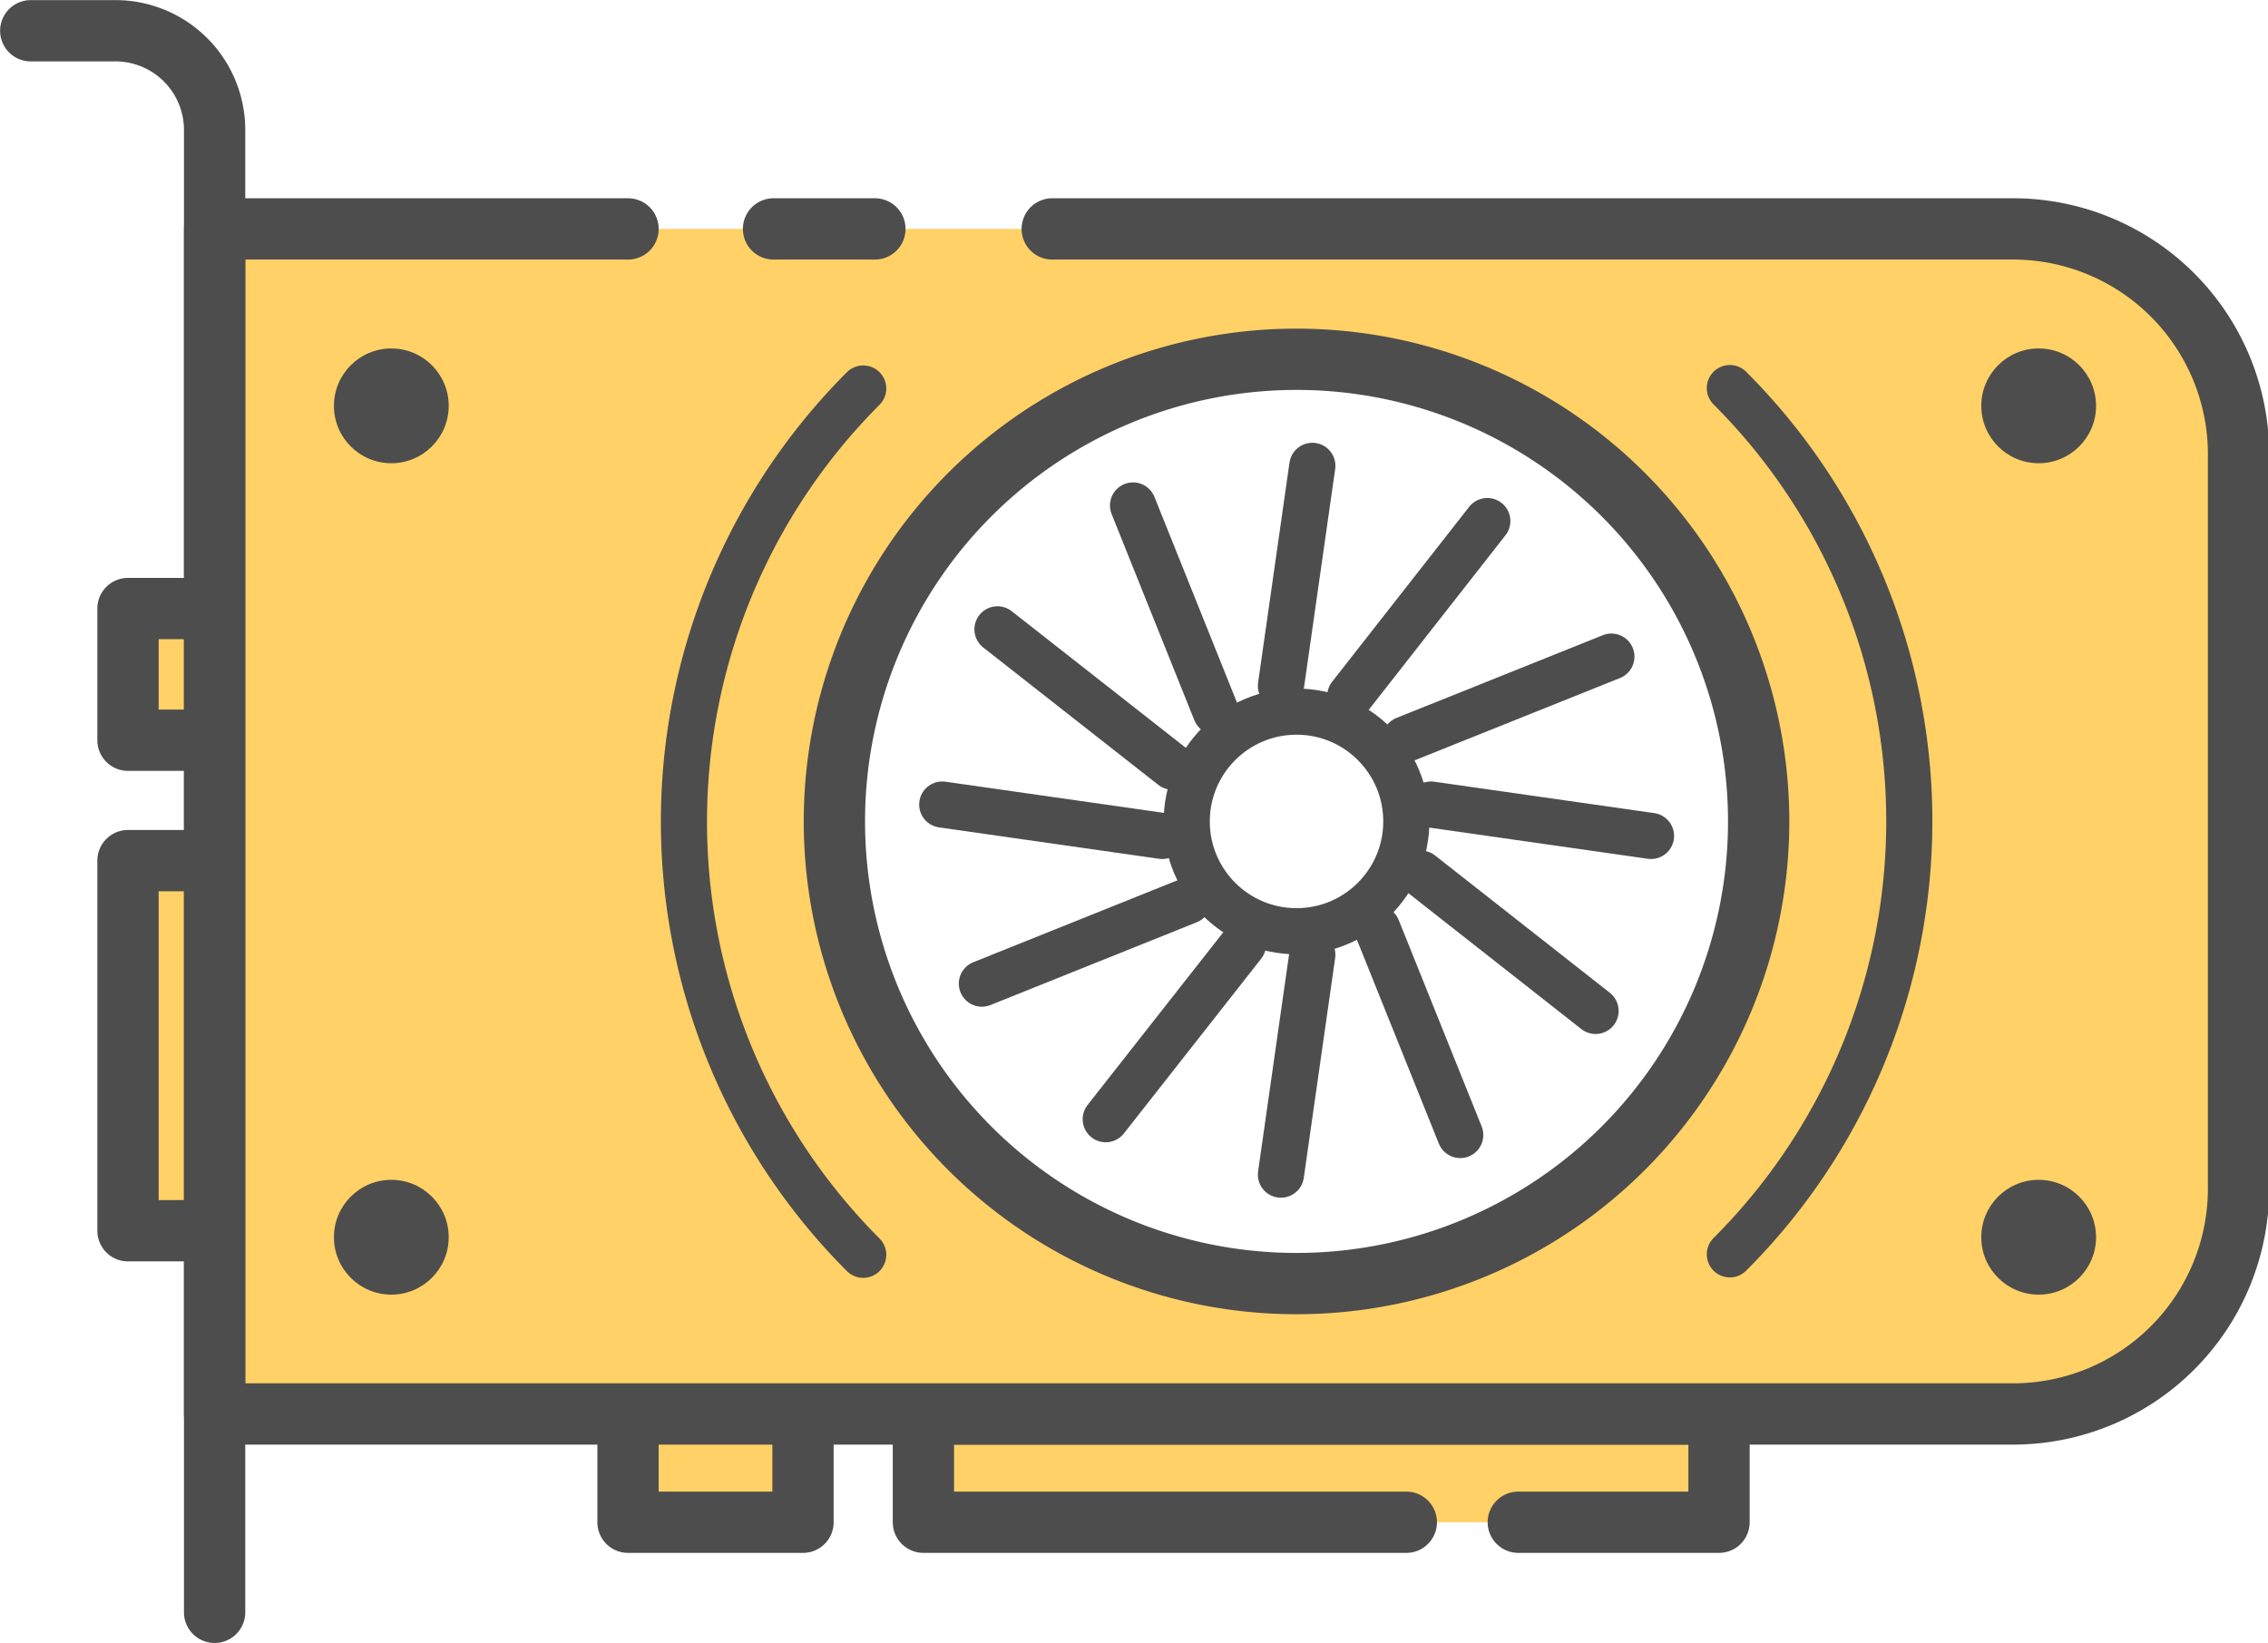
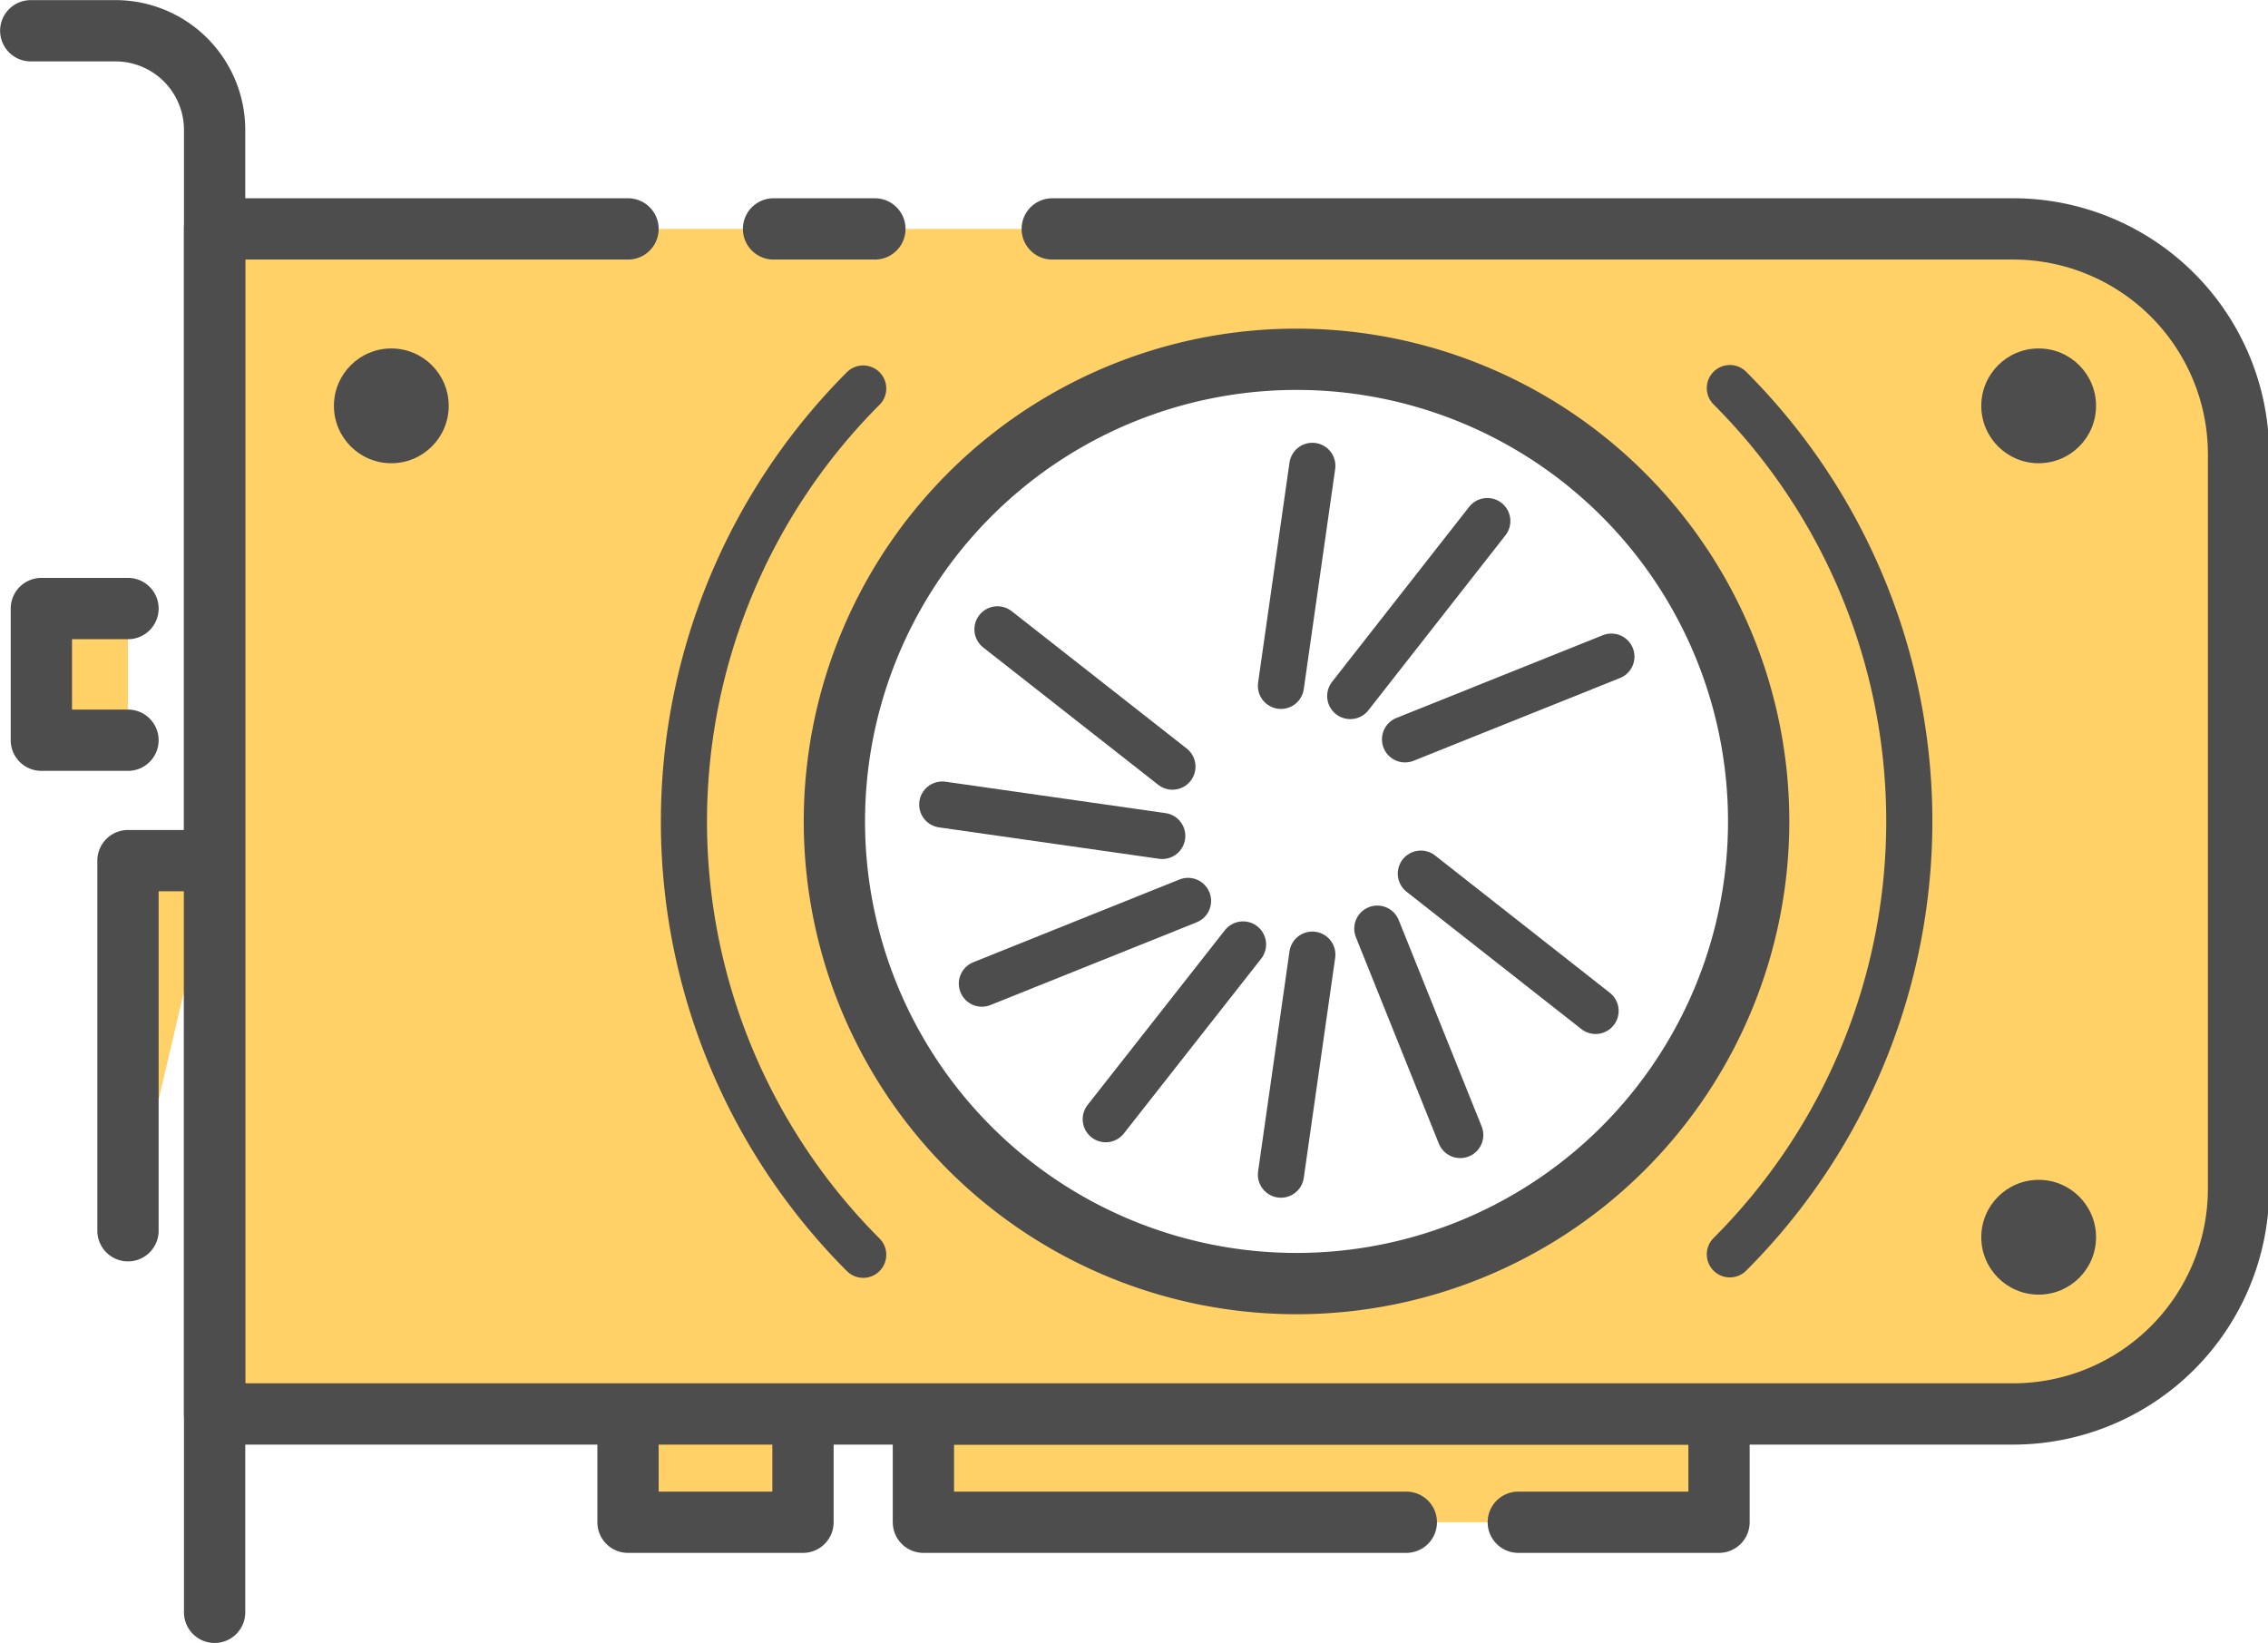
<svg xmlns="http://www.w3.org/2000/svg" viewBox="0 0 104.73 75.87">
  <defs>
    <style>.cls-1{fill:#ffd166;}.cls-1,.cls-2,.cls-4{stroke:#4d4d4d;stroke-linecap:round;stroke-linejoin:round;}.cls-1,.cls-4{stroke-width:2.83px;}.cls-2,.cls-4{fill:none;}.cls-2{stroke-width:2.13px;}.cls-3{fill:#4d4d4d;}</style>
  </defs>
  <g id="Layer_2" data-name="Layer 2">
    <g id="Graphics_Cards" data-name="Graphics Cards">
      <polyline class="cls-1" points="70.11 70.29 73.68 70.29 79.38 70.29 79.38 65.29 42.64 65.29 42.64 70.29 64.94 70.29" />
-       <path class="cls-1" d="M29,10.57H9.91V65.29H93a10.41,10.41,0,0,0,10.37-10.37v-34A10.41,10.41,0,0,0,93,10.57H48.59m-8.19,0H35.72m24.15,48.7A21.34,21.34,0,1,1,81.21,37.93,21.34,21.34,0,0,1,59.87,59.27ZM29,65.29v5h8.08v-5M9.91,39.74h-4V56.83h4m0-28.73h-4v6.08h4" />
-       <circle class="cls-2" cx="59.87" cy="37.93" r="5.07" />
+       <path class="cls-1" d="M29,10.57H9.91V65.29H93a10.41,10.41,0,0,0,10.37-10.37v-34A10.41,10.41,0,0,0,93,10.57H48.59m-8.19,0H35.72m24.15,48.7A21.34,21.34,0,1,1,81.21,37.93,21.34,21.34,0,0,1,59.87,59.27ZM29,65.29v5h8.08v-5M9.91,39.74h-4V56.83m0-28.73h-4v6.08h4" />
      <line class="cls-2" x1="60.6" y1="21.51" x2="59.15" y2="31.67" />
      <line class="cls-2" x1="60.6" y1="44.08" x2="59.15" y2="54.24" />
-       <line class="cls-2" x1="52.32" y1="23.34" x2="56.14" y2="32.86" />
      <line class="cls-2" x1="63.6" y1="42.88" x2="67.43" y2="52.41" />
      <line class="cls-2" x1="46.06" y1="29.06" x2="54.14" y2="35.4" />
      <line class="cls-2" x1="65.61" y1="40.34" x2="73.68" y2="46.68" />
      <line class="cls-2" x1="43.51" y1="37.15" x2="53.67" y2="38.6" />
-       <line class="cls-2" x1="66.08" y1="37.15" x2="76.24" y2="38.6" />
      <line class="cls-2" x1="45.34" y1="45.42" x2="54.86" y2="41.6" />
      <line class="cls-2" x1="64.88" y1="34.14" x2="74.41" y2="30.32" />
      <line class="cls-2" x1="51.06" y1="51.68" x2="57.4" y2="43.61" />
      <line class="cls-2" x1="62.35" y1="32.14" x2="68.68" y2="24.06" />
      <circle class="cls-3" cx="18.07" cy="18.74" r="2.65" />
-       <circle class="cls-3" cx="18.07" cy="57.13" r="2.65" />
      <circle class="cls-3" cx="94.14" cy="18.74" r="2.65" />
      <circle class="cls-3" cx="94.14" cy="57.13" r="2.65" />
      <path class="cls-2" d="M79.88,17.92a28.28,28.28,0,0,1,0,40" />
      <path class="cls-2" d="M39.86,57.94a28.3,28.3,0,0,1,0-40" />
      <path class="cls-4" d="M1.42,1.42H5.34A4.58,4.58,0,0,1,9.91,6V74.45" />
    </g>
  </g>
</svg>